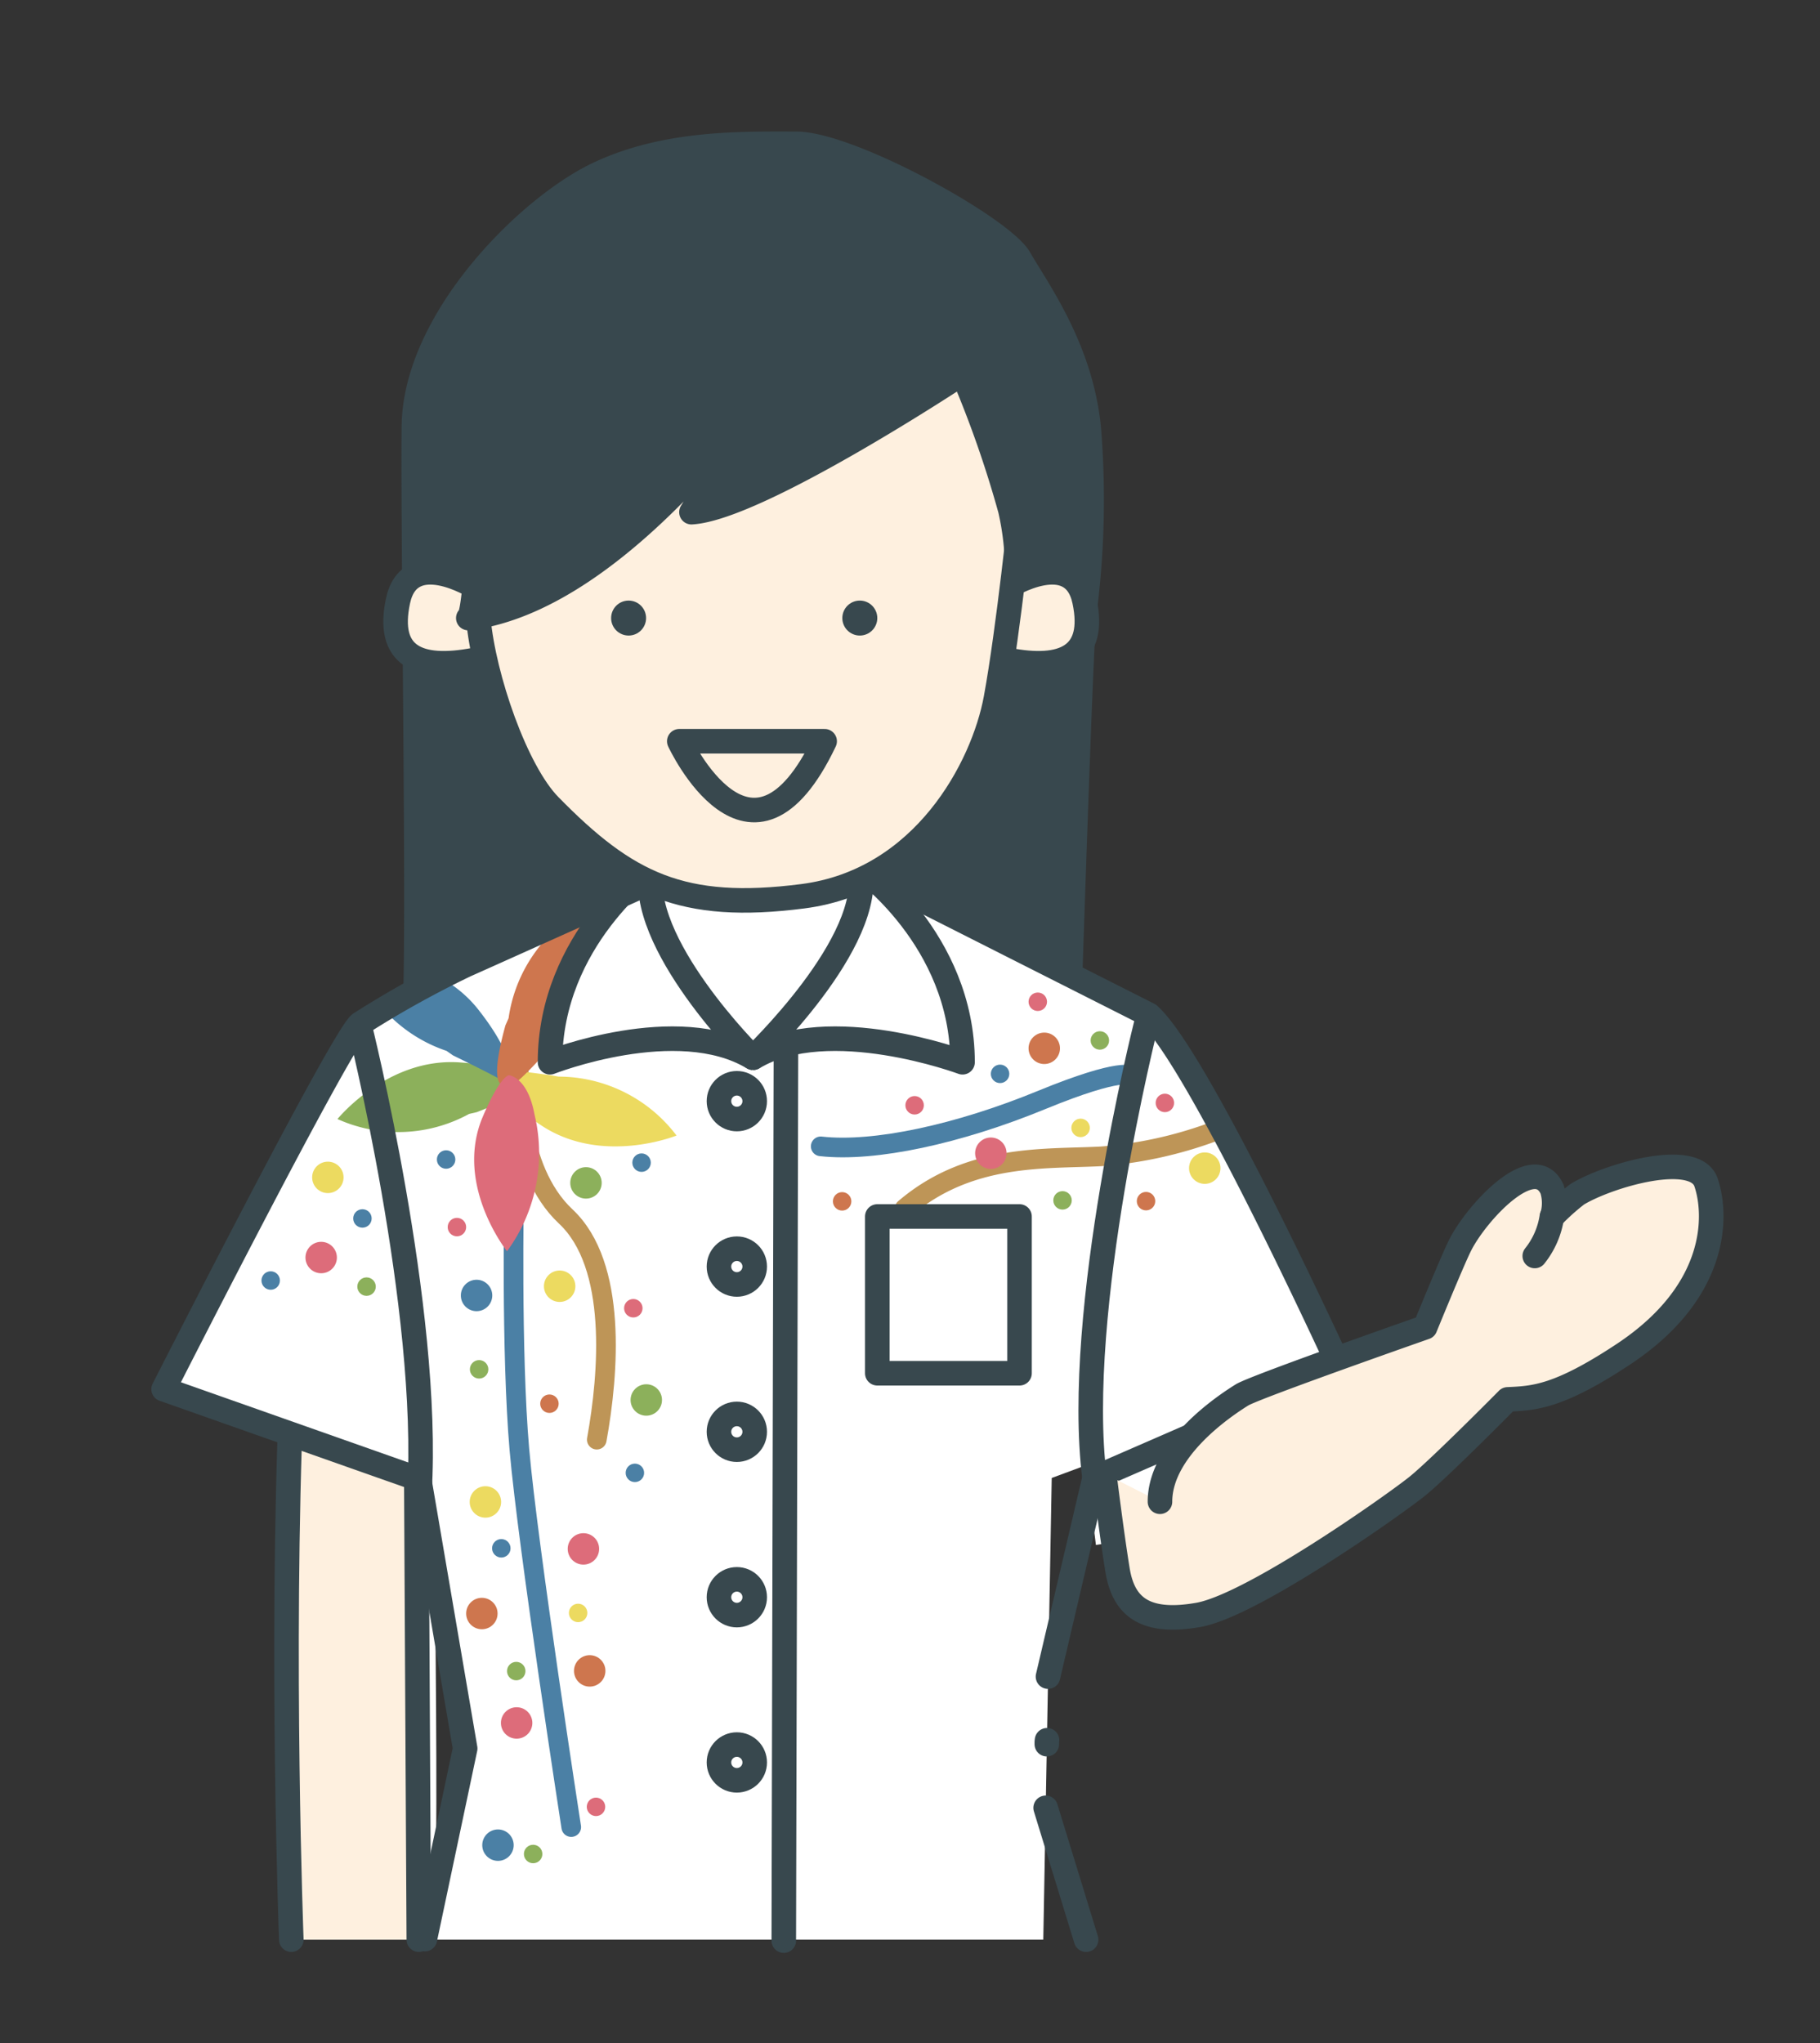
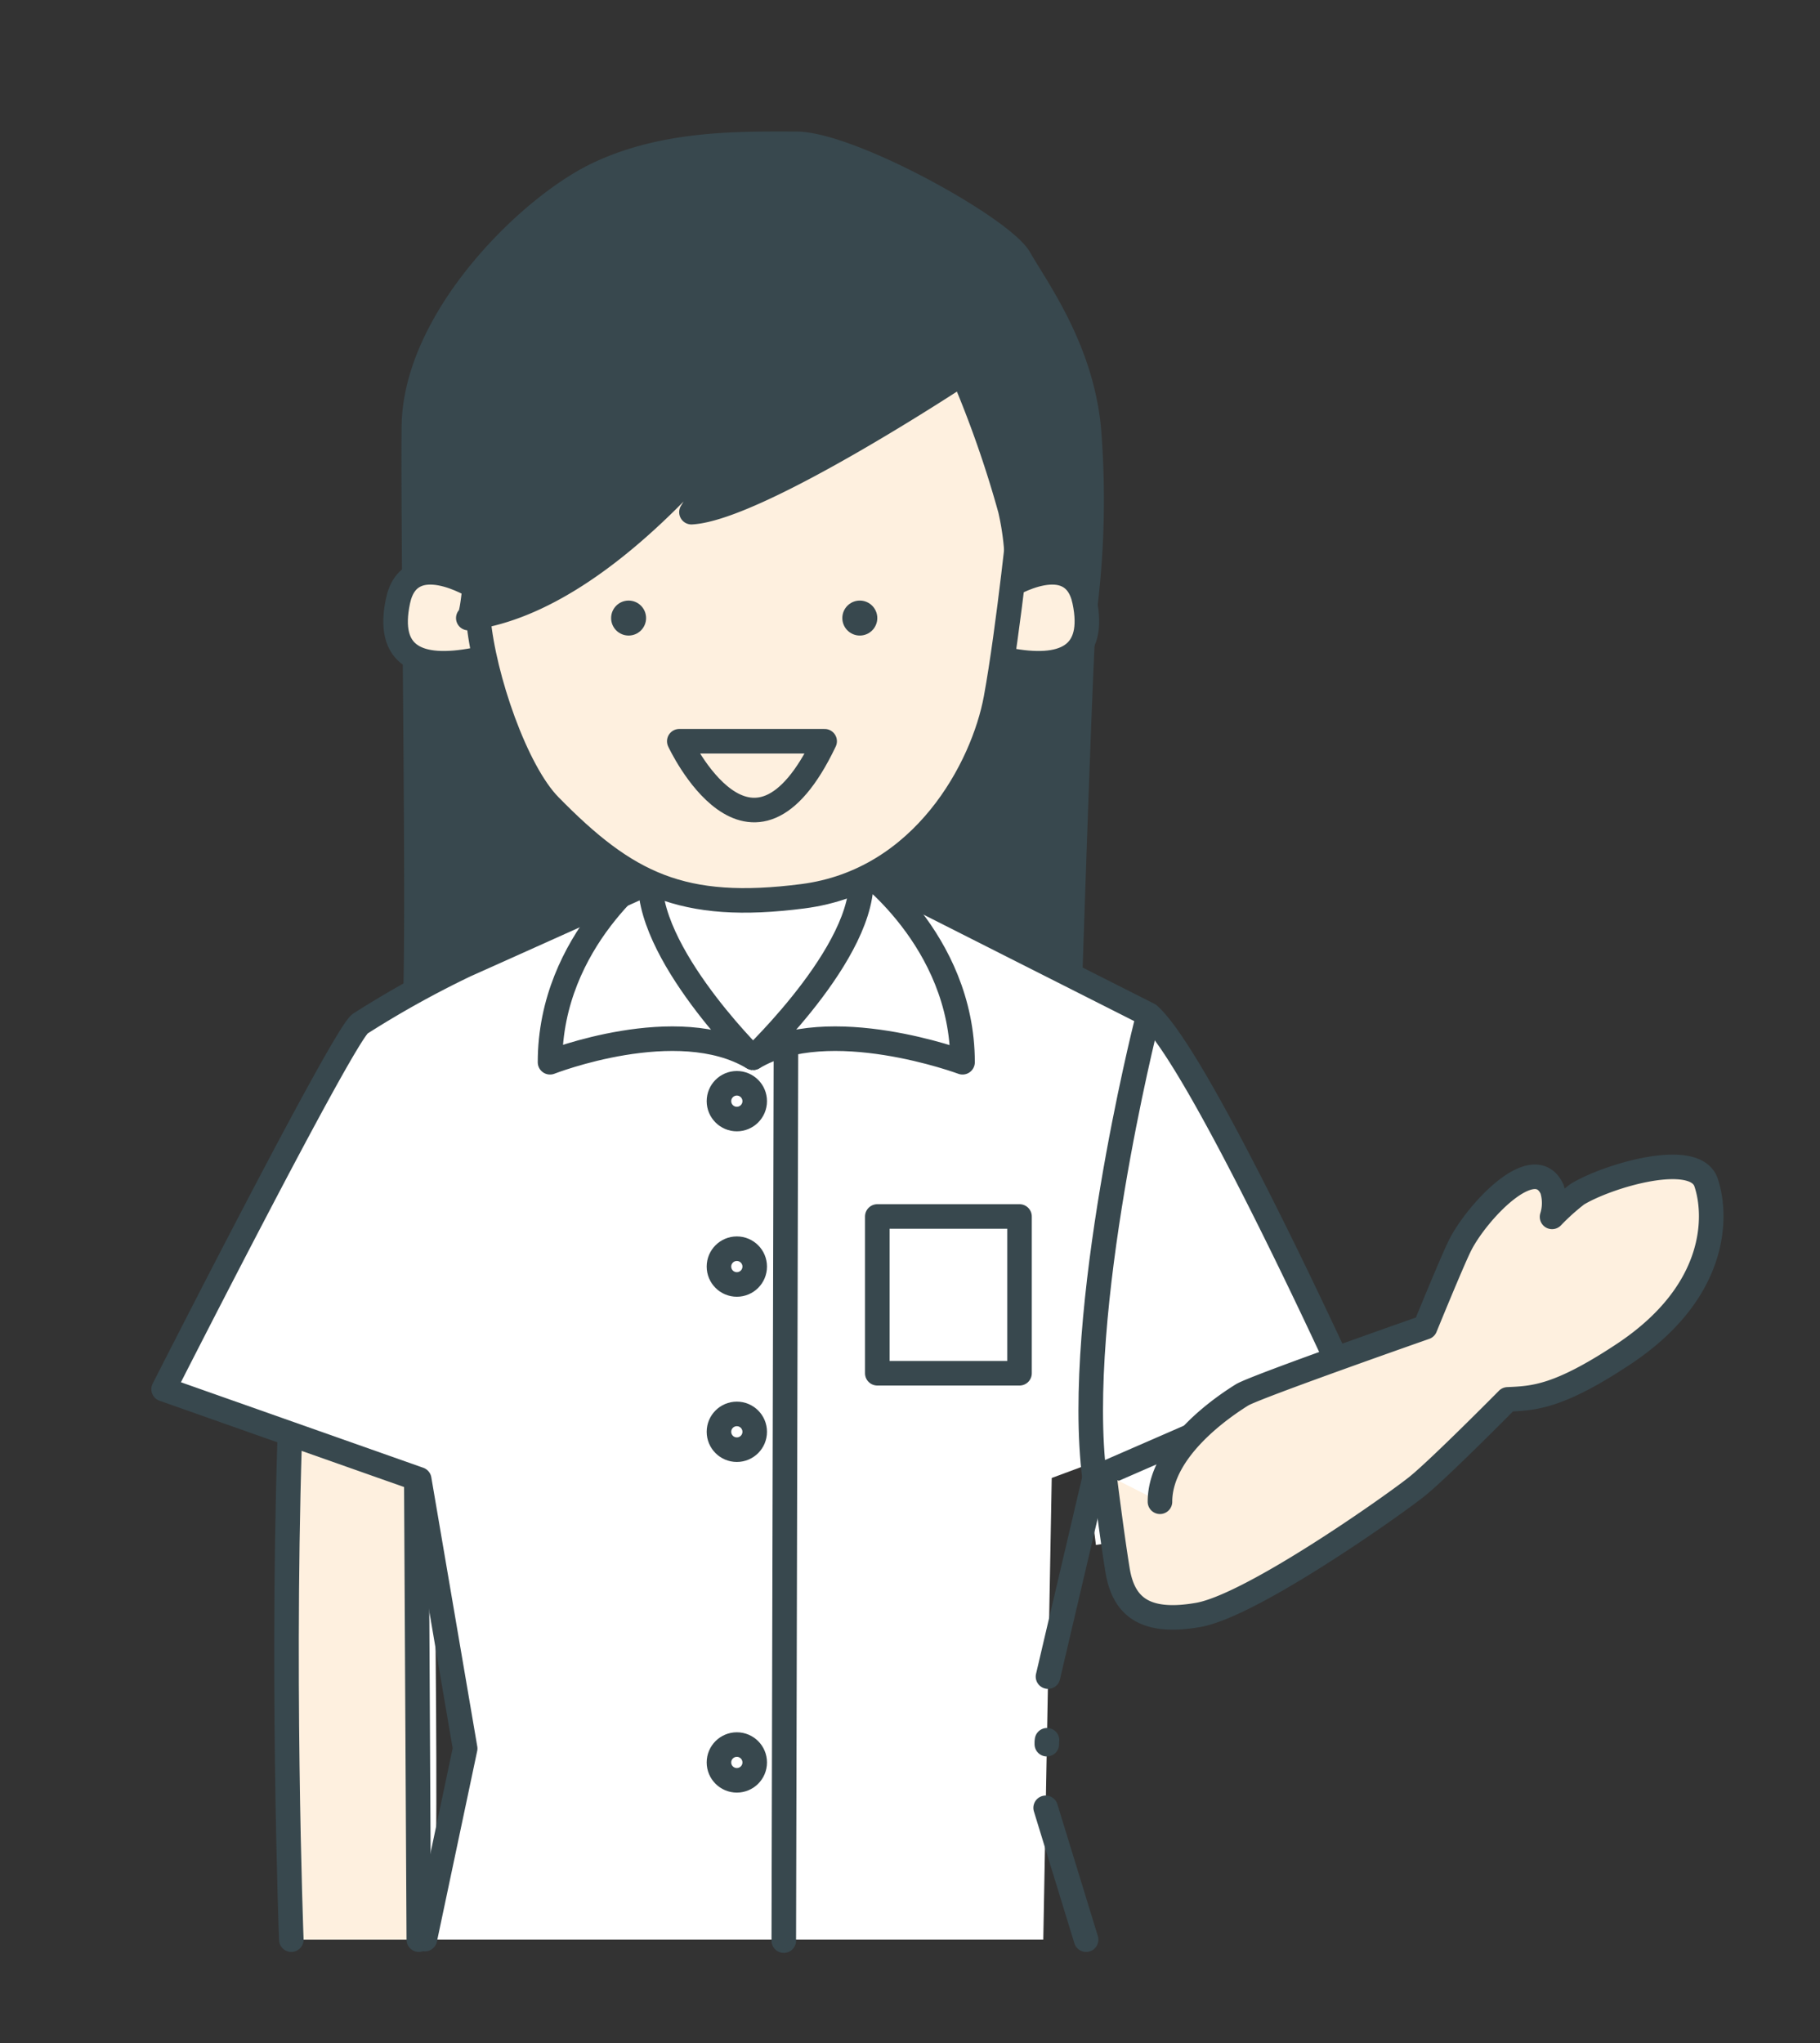
<svg xmlns="http://www.w3.org/2000/svg" id="レイヤー_1" data-name="レイヤー 1" viewBox="0 0 92.65 104">
  <rect x="0" y="0" width="92.65" height="104" fill="#333333" stroke="none" />
  <defs>
    <style>.cls-1,.cls-11,.cls-12,.cls-13{fill:none;}.cls-16,.cls-2{fill:#38484e;}.cls-13,.cls-14,.cls-15,.cls-2,.cls-3{stroke:#38484e;stroke-width:1.25px;}.cls-11,.cls-12,.cls-13,.cls-14,.cls-15,.cls-2,.cls-3{stroke-linecap:round;stroke-linejoin:round;}.cls-3{fill:#fef0df;}.cls-14,.cls-4{fill:#fff;}.cls-5{clip-path:url(#clip-path);}.cls-6{fill:#8cb05b;}.cls-7{fill:#4b80a5;}.cls-8{fill:#ecda60;}.cls-9{fill:#ce764e;}.cls-10,.cls-15{fill:#dd6c7a;}.cls-11{stroke:#be9557;}.cls-12{stroke:#4b80a5;}</style>
    <clipPath id="clip-path">
-       <path id="SVGID" class="cls-1" d="M21.63,98.73l2-9.79L21.34,75.3,8.28,70.75s9.09-17.89,10-18.6a50.43,50.43,0,0,1,5.4-3C24.47,48.77,36,43.56,36,43.56l5.4-.5,17,8.59c2.49,2.2,9.8,18.11,9.8,18.11L53.54,75.23l-.43,23.5Z" />
-     </clipPath>
+       </clipPath>
  </defs>
  <title>shop_support</title>
  <path class="cls-2" d="M54.42,51.37s.59-18.3.77-20.09a45,45,0,0,0,.24-9.41c-.38-4.13-2.65-7.16-3.53-8.71S43.29,7.32,40.52,7.32s-6.69-.1-10.16,1.58-9.22,7.34-9.29,12.79.32,28.16,0,30.46" />
  <path class="cls-3" d="M24.17,29.87s-3.32-2.07-3.91.72,1,3.56,3.91,3" />
  <path class="cls-3" d="M51.3,29.87s3.32-2.07,3.91.72-1.05,3.56-3.91,3" />
  <polygon class="cls-4" points="61.69 67.28 54.65 69.62 55.79 78.64 66.86 76.93 61.69 67.28" />
  <path class="cls-4" d="M14.83,98.73s-.55-14.33,0-27.72H22s.48,26.59,0,27.72" />
  <path class="cls-3" d="M14.83,98.73s-.55-14.33,0-27.72h6.34l.15,27.72" />
  <path class="cls-4" d="M53.11,98.73l.43-23.5,14.74-5.47S61,53.85,58.48,51.65l-17-8.59-5.4.5s-11.57,5.21-12.35,5.55a50.43,50.43,0,0,0-5.4,3c-.92.71-10,18.6-10,18.6L21.34,75.3l2.34,13.64-2.05,9.79" />
  <g class="cls-5">
    <circle class="cls-6" cx="29.83" cy="60.21" r="0.8" />
-     <circle class="cls-7" cx="24.26" cy="65.94" r="0.8" />
    <circle class="cls-6" cx="32.9" cy="71.26" r="0.8" />
    <circle class="cls-8" cx="24.71" cy="76.45" r="0.8" />
    <circle class="cls-9" cx="30.02" cy="85.05" r="0.8" />
    <circle class="cls-7" cx="25.35" cy="93.92" r="0.8" />
    <circle class="cls-10" cx="26.3" cy="87.7" r="0.8" />
    <circle class="cls-10" cx="29.7" cy="78.84" r="0.8" />
    <circle class="cls-10" cx="16.35" cy="64.01" r="0.8" />
    <circle class="cls-9" cx="24.53" cy="82.13" r="0.8" />
    <circle class="cls-8" cx="28.49" cy="65.47" r="0.8" />
    <circle class="cls-9" cx="53.16" cy="53.36" r="0.8" />
    <circle class="cls-8" cx="61.33" cy="59.46" r="0.8" />
    <circle class="cls-8" cx="16.69" cy="59.93" r="0.8" />
    <circle class="cls-7" cx="32.66" cy="59.18" r="0.47" />
    <circle class="cls-7" cx="22.71" cy="59.02" r="0.47" />
    <circle class="cls-10" cx="23.26" cy="62.46" r="0.47" />
    <circle class="cls-6" cx="24.39" cy="69.7" r="0.47" />
    <circle class="cls-7" cx="25.52" cy="78.81" r="0.47" />
    <circle class="cls-8" cx="29.43" cy="82.1" r="0.47" />
    <circle class="cls-6" cx="26.28" cy="85.06" r="0.47" />
    <circle class="cls-6" cx="18.66" cy="65.49" r="0.47" />
    <circle class="cls-10" cx="30.34" cy="91.97" r="0.47" />
    <circle class="cls-6" cx="27.14" cy="94.37" r="0.47" />
    <circle class="cls-7" cx="32.32" cy="74.97" r="0.47" />
    <circle class="cls-7" cx="13.78" cy="65.18" r="0.47" />
    <circle class="cls-7" cx="18.45" cy="62.02" r="0.47" />
    <circle class="cls-10" cx="32.24" cy="66.59" r="0.47" />
    <circle class="cls-6" cx="55.99" cy="52.96" r="0.47" />
    <circle class="cls-10" cx="52.83" cy="50.99" r="0.47" />
    <circle class="cls-10" cx="59.3" cy="56.14" r="0.47" />
-     <circle class="cls-9" cx="58.34" cy="61.14" r="0.47" />
    <circle class="cls-8" cx="55.01" cy="57.41" r="0.47" />
    <circle class="cls-6" cx="54.09" cy="61.1" r="0.47" />
    <circle class="cls-7" cx="50.91" cy="54.66" r="0.47" />
    <circle class="cls-10" cx="46.56" cy="56.26" r="0.47" />
    <circle class="cls-9" cx="42.87" cy="61.15" r="0.47" />
    <circle class="cls-9" cx="27.97" cy="71.45" r="0.47" />
    <path class="cls-11" d="M26.41,54.63s-.25,4.82,2.39,7.29,2.19,8,1.58,11.36" />
    <path class="cls-12" d="M26.17,60.67s-.16,8.17.27,13.11S29.08,93,29.08,93" />
    <path class="cls-11" d="M61.79,57.6a21.1,21.1,0,0,1-5.74,1.26c-2.9.15-6.71-.15-10,2.66" />
    <path class="cls-12" d="M57.6,54.76S57.19,54.28,53,56s-8.48,2.66-11.22,2.35" />
    <path class="cls-8" d="M28.44,54.8a7.55,7.55,0,0,1,6,3s-3.77,1.53-6.86-.5S26,54.74,26,54.74s-2.08-.6,2.08,0Z" />
    <path class="cls-6" d="M23.88,56.7a7.52,7.52,0,0,1-6.7.26s2.56-3.16,6.25-2.88,2.31,1.09,2.31,1.09,2.45-.08-1.47,1.44" />
    <path class="cls-7" d="M22.73,53.49A7.51,7.51,0,0,1,18,48.75s4.06-.27,6.35,2.64,1.55,3.88,1.55,3.88.93.29-2.84-1.55" />
    <path class="cls-9" d="M25.89,51.83a7.54,7.54,0,0,1,3.79-5.53s1,4-1.42,6.74-2.2,2.07-2.2,2.07-1.45,1.14-.33-2.92" />
    <path class="cls-10" d="M27.21,56.73c-.35-1.92-1.3-2-1.3-2s-.45,0-1.37,2.2c-1.39,3.43,1.27,6.76,1.27,6.76A8.42,8.42,0,0,0,27.21,56.73Z" />
    <circle class="cls-10" cx="50.44" cy="58.7" r="0.8" />
    <path class="cls-13" d="M18.29,52.15S21.93,66.69,21.35,76" />
  </g>
  <path class="cls-14" d="M43.77,44.14S49,47.81,49,54.07c0,0-6.82-2.54-10.66-.23C38.31,53.84,44.59,47.93,43.77,44.14Z" />
  <path class="cls-14" d="M33.18,44.14S28,47.81,28,54.07c0,0,6.49-2.54,10.33-.23C38.31,53.84,32.35,47.93,33.18,44.14Z" />
  <rect class="cls-14" x="44.66" y="61.92" width="7.24" height="7.98" />
  <path class="cls-13" d="M53.35,85.34l2.37-10.11,12.56-5.47S61,53.85,58.48,51.65l-17-8.59-5.4.5s-11.57,5.21-12.35,5.55a50.43,50.43,0,0,0-5.4,3c-.92.71-10,18.6-10,18.6L21.34,75.3,23.68,89l-2.05,9.7" />
  <line class="cls-13" x1="55.29" y1="98.73" x2="53.23" y2="92.02" />
  <polyline class="cls-13" points="53.29 88.78 53.29 88.67 53.3 88.58" />
  <path class="cls-3" d="M59.05,76.44c0-2.7,3.28-4.88,4.18-5.44.67-.41,9.32-3.44,9.32-3.44s1.35-3.31,1.77-4.16c.84-1.68,3.78-4.85,4.69-2.87a2.37,2.37,0,0,1,0,1.41,11.42,11.42,0,0,1,1.28-1.15c1.56-.95,6-2.26,6.56-.6s.64,5.52-4.19,8.73c-3.32,2.2-4.56,2.25-5.91,2.31,0,0-3.46,3.5-4.6,4.42S63.74,81.72,61,82.2s-3.81-.44-4.11-2.28S56.21,75,56.21,75" />
-   <path class="cls-14" d="M79,61.93a4.18,4.18,0,0,1-.87,2" />
  <path class="cls-13" d="M58.34,52.15s-3.69,14.63-2.62,23.08" />
  <line class="cls-15" x1="40.01" y1="53.25" x2="39.9" y2="98.78" />
  <circle class="cls-14" cx="37.51" cy="56.05" r="0.91" />
  <circle class="cls-14" cx="37.51" cy="64.47" r="0.91" />
  <circle class="cls-14" cx="37.51" cy="72.88" r="0.91" />
-   <circle class="cls-14" cx="37.51" cy="81.3" r="0.91" />
  <circle class="cls-14" cx="37.51" cy="89.71" r="0.91" />
  <path class="cls-3" d="M26.12,29.13s-2.05-.78-1.77,2.36c.27,3,1.91,7.77,3.63,9.52,3.92,4,6.75,5.4,12.89,4.61s9.18-6.54,9.83-10.07S52,25.65,52,25.65l-1.4-8.49-10.89.64S31.07,27,30.68,27,26.12,29.13,26.12,29.13Z" />
  <path class="cls-16" d="M23.82,26.38l0,5.26,5.44-2.34,10.63-11-4.74,7.83C38.57,25.9,49,19,49,19c.67,1.79,1.36,3.71,2.46,6.92,1.5,4.4,2.32,1.61,2.32,1.61l.08-2.49L51.3,14.42,38.52,12.1,29.91,13l-5,4.58-3,6.37Z" />
  <circle class="cls-16" cx="32" cy="31.46" r="0.89" />
  <circle class="cls-16" cx="43.77" cy="31.46" r="0.89" />
  <path class="cls-13" d="M51.78,29.06a13.81,13.81,0,0,0-.35-3.12A55,55,0,0,0,49,19s-10.4,6.88-13.8,7.07l4.74-7.83S32,30.45,23.84,31.46c.28,0,.46-3.48.49-3.68" />
  <path class="cls-13" d="M34.58,37.73s3.65,7.88,7.4,0Z" />
</svg>